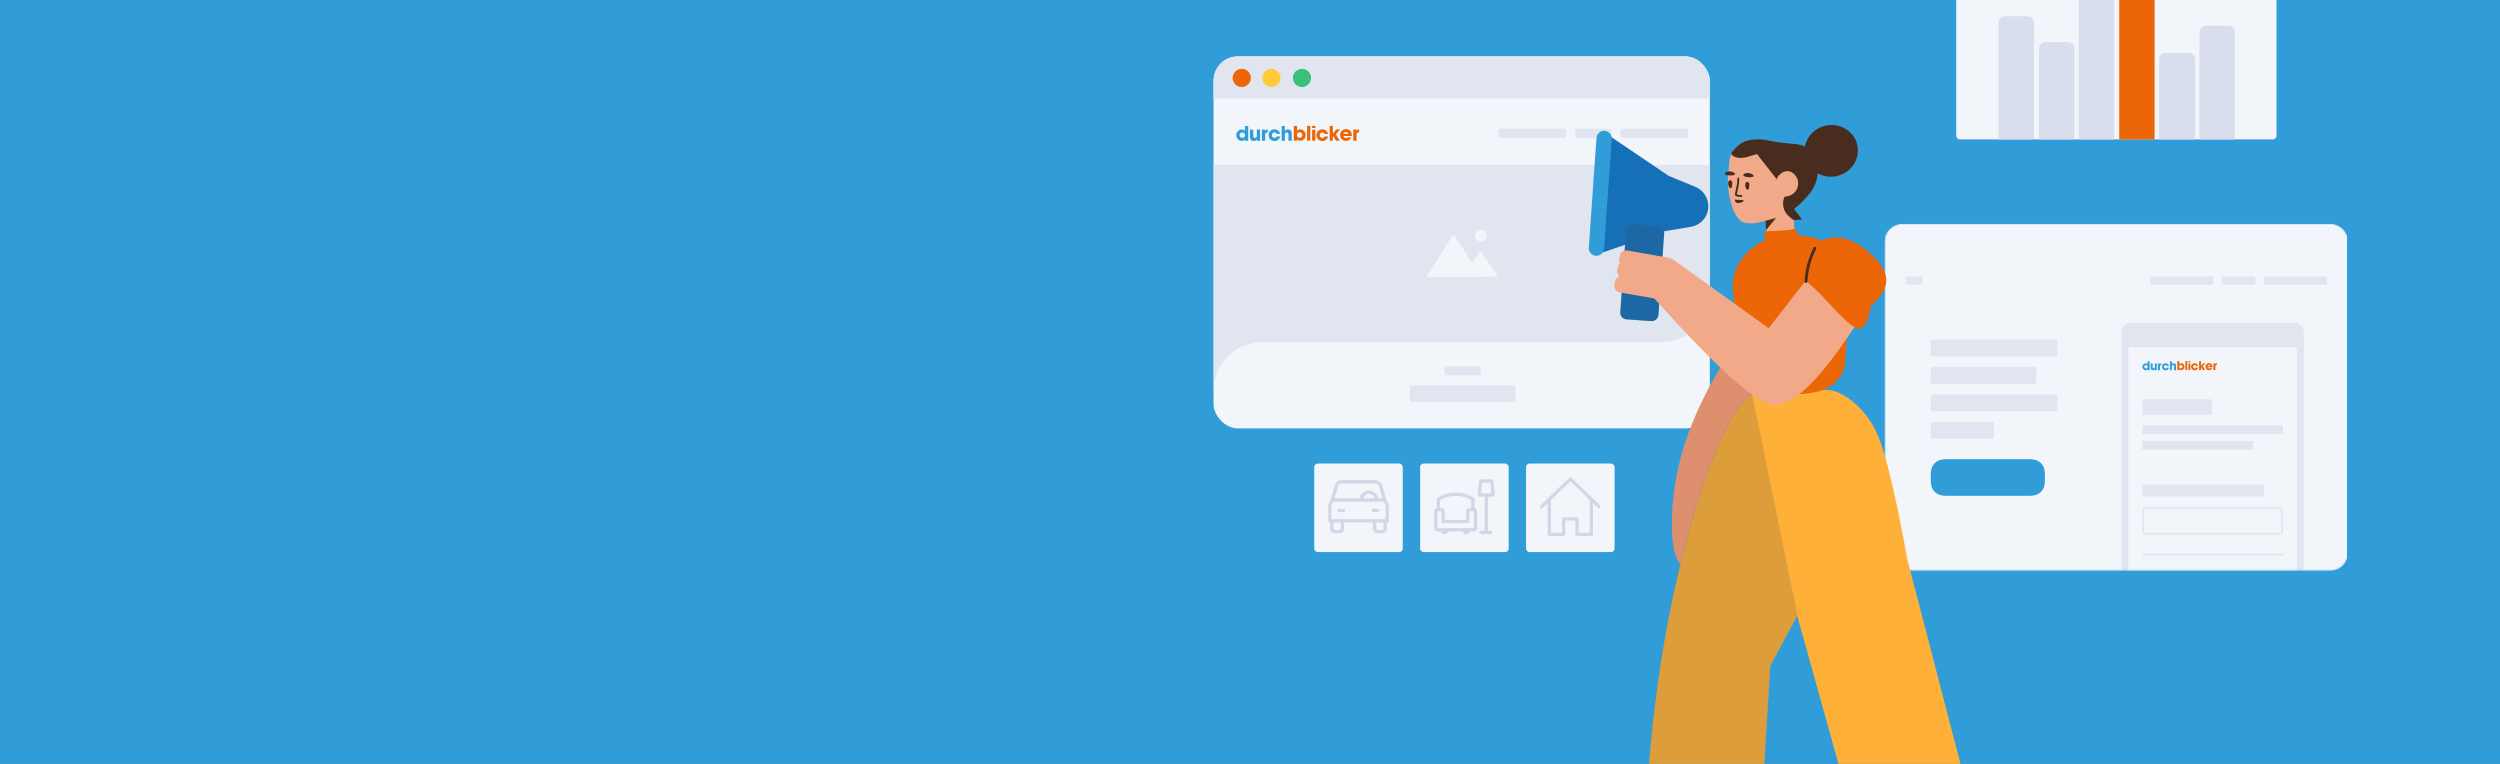
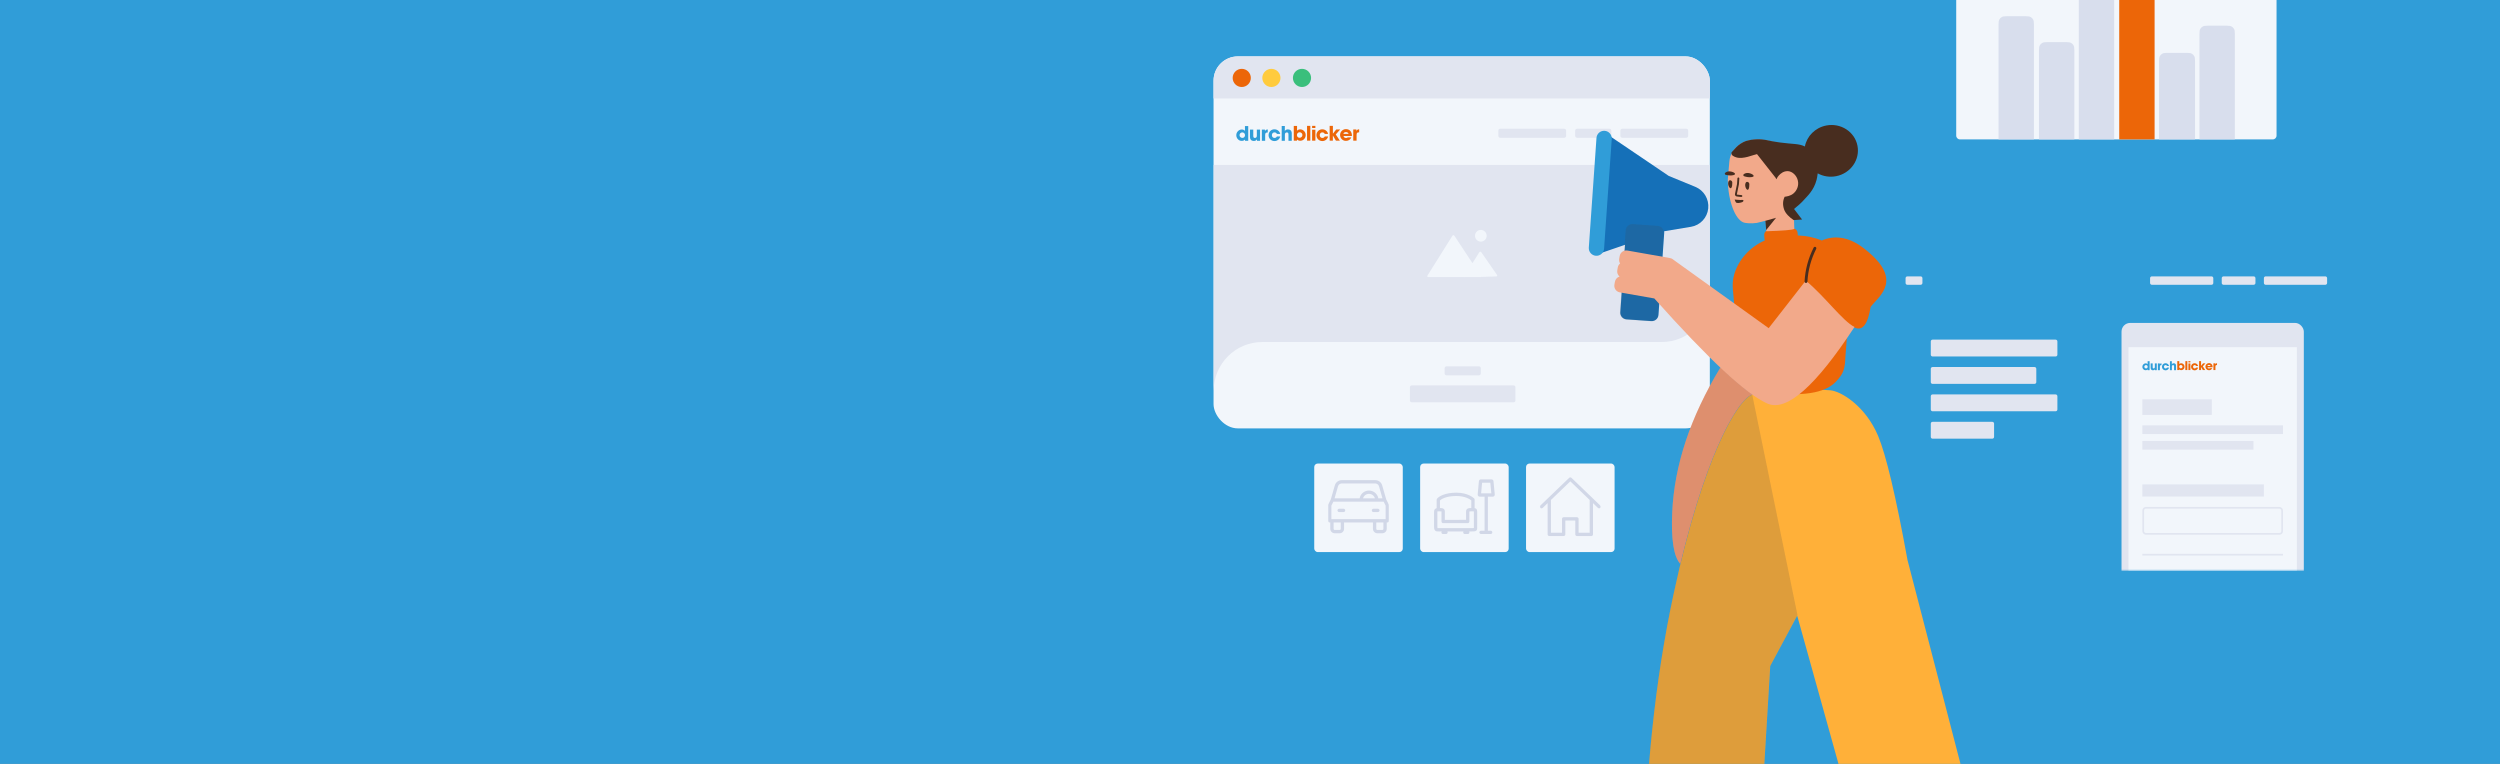
<svg xmlns="http://www.w3.org/2000/svg" width="1440" height="440" viewBox="0 0 1440 440" fill="none">
  <rect x="0" y="0" width="1440" height="440" fill="#808080" stroke="none" />
  <g clip-path="url(#clip0)">
    <rect width="1440" height="440" fill="#309DD8" />
    <rect x="757" y="267" width="51" height="51" rx="2" fill="#F2F6FB" />
    <g clip-path="url(#clip1)">
      <mask id="mask0" maskUnits="userSpaceOnUse" x="764" y="274" width="37" height="36">
        <path d="M800.35 274.012H764.65V309.712H800.35V274.012Z" fill="white" />
      </mask>
      <g mask="url(#mask0)">
        <path fill-rule="evenodd" clip-rule="evenodd" d="M792.154 276.562C794.002 276.562 795.626 277.786 796.137 279.562L798.462 287.656L799.929 290.572C799.996 290.706 800.031 290.853 800.031 291.002V299.991C800.031 300.519 799.603 300.947 799.075 300.947H798.756V304.612C798.756 306.021 797.615 307.162 796.206 307.162H793.366C791.958 307.162 790.816 306.021 790.816 304.612L790.816 300.947H774.183L774.184 304.612C774.184 306.021 773.042 307.162 771.634 307.162H768.794C767.385 307.162 766.244 306.021 766.244 304.612L766.243 300.947H765.925C765.397 300.947 764.969 300.519 764.969 299.991V291.002C764.969 290.853 765.004 290.706 765.071 290.572L766.537 287.656L768.863 279.562C769.374 277.786 770.998 276.562 772.846 276.562H792.154ZM772.271 300.947H768.156V304.612C768.156 304.965 768.442 305.25 768.794 305.25H771.634C771.986 305.25 772.271 304.965 772.271 304.612V300.947ZM796.844 300.947H792.729L792.729 304.612C792.729 304.965 793.014 305.25 793.366 305.25H796.206C796.558 305.25 796.844 304.965 796.844 304.612V300.947ZM796.979 288.962H768.021L766.881 291.229V299.034H798.119V291.229L796.979 288.962ZM793.656 293.042C794.184 293.042 794.612 293.47 794.612 293.998C794.612 294.526 794.184 294.954 793.656 294.954H791.106C790.578 294.954 790.15 294.526 790.15 293.998C790.15 293.47 790.578 293.042 791.106 293.042H793.656ZM773.894 293.042C774.422 293.042 774.85 293.47 774.85 293.998C774.85 294.526 774.422 294.954 773.894 294.954H771.344C770.816 294.954 770.387 294.526 770.387 293.998C770.387 293.47 770.816 293.042 771.344 293.042H773.894ZM792.154 278.475H772.846C771.851 278.475 770.976 279.134 770.702 280.09L768.702 287.049L783.134 287.05C783.589 284.494 785.831 282.555 788.527 282.555C791.223 282.555 793.466 284.494 793.92 287.05L796.298 287.049L794.298 280.09C794.024 279.134 793.149 278.475 792.154 278.475ZM788.527 284.467C786.892 284.467 785.515 285.561 785.095 287.049H791.96C791.54 285.561 790.163 284.467 788.527 284.467Z" fill="#D1D7E7" />
      </g>
    </g>
    <rect x="818" y="267" width="51" height="51" rx="2" fill="#F2F6FB" />
    <path fill-rule="evenodd" clip-rule="evenodd" d="M853.684 278.038L853.134 284.161H859.001L858.411 278.038H853.684ZM860.245 277.139L860.982 284.791C861.021 285.107 860.916 285.448 860.693 285.699C860.483 285.937 860.183 286.073 859.869 286.073H857.026V305.687H858.616C859.144 305.687 859.572 306.115 859.572 306.643C859.572 307.171 859.144 307.6 858.616 307.6H853.074C852.545 307.6 852.118 307.171 852.118 306.643C852.118 306.115 852.545 305.687 853.074 305.687H855.113V286.073H852.271C851.959 286.073 851.66 285.938 851.449 285.703C851.226 285.454 851.121 285.117 851.158 284.779L851.842 277.172C851.911 276.566 852.388 276.126 852.955 276.126H859.135C859.697 276.126 860.175 276.561 860.245 277.139ZM848.953 303.761L848.942 303.349C848.939 303.179 848.944 302.398 848.95 301.37L848.951 301.163C848.965 299.13 848.989 295.344 848.955 294.892V294.891C848.948 294.797 848.943 294.709 848.939 294.627C848.938 294.616 848.937 294.604 848.937 294.593L848.935 294.559C848.759 294.543 848.467 294.528 847.978 294.528C847.583 294.528 846.717 294.528 846.361 294.617C846.413 295.642 846.38 298.642 846.362 300.271L846.362 300.281L846.36 300.381C846.355 300.905 845.928 301.326 845.404 301.326L843.589 301.331C840.031 301.34 832.629 301.357 831.251 301.342C830.728 301.335 830.308 300.909 830.308 300.386V299.726C830.308 298.442 830.309 295.736 830.308 294.593C830.056 294.527 829.508 294.527 829.135 294.528C829.116 294.528 829.097 294.528 829.079 294.528L828.674 294.528C828.244 294.532 828.036 294.557 827.942 294.58C827.935 294.629 827.928 294.709 827.929 294.834C827.932 295.15 827.93 296.01 827.927 297.221C827.923 298.515 827.92 300.212 827.92 302.068C827.92 302.986 827.92 303.858 827.993 304.198C828.196 304.221 828.59 304.212 828.945 304.205C829.162 304.2 829.401 304.195 829.665 304.193C829.814 304.191 830.151 304.191 830.634 304.191C831.858 304.191 834.018 304.194 836.431 304.198C837.055 304.199 837.695 304.201 838.34 304.202C841.662 304.207 845.119 304.213 847.099 304.213C847.892 304.213 848.599 304.213 848.961 304.173C848.961 304.052 848.957 303.903 848.953 303.771L848.953 303.761ZM847.464 288.206C846.62 287.54 843.828 285.69 838.871 285.69C833.051 285.69 830.175 287.495 829.43 288.23V292.616C830.297 292.623 831.154 292.685 831.721 293.248C831.948 293.474 832.219 293.877 832.22 294.514C832.221 295.532 832.221 298.033 832.22 299.434C834.528 299.441 839.738 299.428 842.899 299.42C843.14 299.42 843.369 299.419 843.584 299.418L844.458 299.417C844.475 297.793 844.492 295.459 844.45 294.682C844.419 294.119 844.572 293.656 844.903 293.306C845.439 292.739 846.249 292.635 847.464 292.619V288.206ZM850.847 294.492L850.862 294.748C850.899 295.239 850.885 297.95 850.864 301.175L850.863 301.376C850.856 302.384 850.851 303.149 850.854 303.316L850.864 303.704L850.864 303.706C850.885 304.43 850.904 305.054 850.425 305.548C849.864 306.126 849.111 306.126 847.099 306.126H846.245C846.341 306.275 846.399 306.452 846.399 306.643C846.399 307.171 845.971 307.599 845.442 307.599H843.747C843.219 307.599 842.791 307.171 842.791 306.643C842.791 306.451 842.849 306.272 842.947 306.122C842.02 306.121 841.039 306.119 840.044 306.117C839.477 306.116 838.905 306.115 838.337 306.114C837.605 306.113 836.881 306.112 836.18 306.111C835.302 306.109 834.461 306.108 833.69 306.106C833.794 306.259 833.855 306.444 833.855 306.643C833.855 307.171 833.427 307.599 832.898 307.599H831.203C830.675 307.599 830.247 307.171 830.247 306.643C830.247 306.443 830.31 306.258 830.415 306.103C830.058 306.103 829.803 306.104 829.68 306.105C829.435 306.107 829.213 306.112 829.012 306.116L828.987 306.117C827.949 306.139 827.2 306.155 826.638 305.605C826.007 304.987 826.007 304.133 826.007 302.068C826.007 300.21 826.011 298.512 826.014 297.217C826.017 296.017 826.019 295.164 826.017 294.851C826.012 294.39 826.064 293.72 826.561 293.221C826.826 292.955 827.158 292.805 827.517 292.72V287.885C827.517 287.696 827.573 287.512 827.678 287.355C828.635 285.917 832.406 283.777 838.871 283.777C845.741 283.777 848.967 286.961 849.1 287.096C849.277 287.275 849.376 287.517 849.376 287.769V292.69C850.258 292.836 850.782 293.261 850.847 294.492Z" fill="#D1D7E7" />
    <rect x="879" y="267" width="51" height="51" rx="2" fill="#F2F6FB" />
    <g clip-path="url(#clip2)">
      <mask id="mask1" maskUnits="userSpaceOnUse" x="886" y="274" width="37" height="36">
        <path d="M922.35 274.012H886.65V309.712H922.35V274.012Z" fill="white" />
      </mask>
      <g mask="url(#mask1)">
        <path fill-rule="evenodd" clip-rule="evenodd" d="M903.837 275.236C904.207 274.88 904.793 274.88 905.163 275.236L921.738 291.173C922.118 291.539 922.13 292.145 921.764 292.525C921.398 292.906 920.793 292.918 920.412 292.552L917.569 289.818V307.8C917.569 308.297 917.19 308.706 916.705 308.752L916.613 308.756H908.325C907.797 308.756 907.369 308.328 907.369 307.8V299.831H901.631V307.8C901.631 308.328 901.203 308.756 900.675 308.756H892.388C891.859 308.756 891.431 308.328 891.431 307.8L891.431 289.817L888.588 292.552C888.231 292.895 887.677 292.906 887.307 292.592L887.236 292.525C886.87 292.145 886.882 291.539 887.262 291.173L903.837 275.236ZM904.5 277.252L893.344 287.978L893.344 306.844H899.719V298.875C899.719 298.347 900.147 297.919 900.675 297.919H908.325C908.853 297.919 909.281 298.347 909.281 298.875V306.844H915.656V287.979L904.5 277.252Z" fill="#D1D7E7" />
      </g>
    </g>
    <g clip-path="url(#clip3)">
      <path d="M974.397 32.49H710.016C703.932 32.49 699 37.422 699 43.506V235.733C699 241.817 703.932 246.749 710.016 246.749H974.397C980.481 246.749 985.413 241.817 985.413 235.733V43.506C985.413 37.422 980.481 32.49 974.397 32.49Z" fill="#F2F6FB" />
      <path d="M934.439 74.15H971.292C971.901 74.15 972.394 74.644 972.394 75.252V78.256C972.394 78.865 971.901 79.358 971.292 79.358H934.439C933.831 79.358 933.338 78.865 933.338 78.256V75.252C933.338 74.644 933.831 74.15 934.439 74.15ZM864.138 74.15H900.991C901.599 74.15 902.093 74.644 902.093 75.252V78.256C902.093 78.865 901.599 79.358 900.991 79.358H864.138C863.53 79.358 863.036 78.865 863.036 78.256V75.252C863.036 74.644 863.53 74.15 864.138 74.15ZM908.402 74.15H927.029C927.637 74.15 928.13 74.644 928.13 75.252V78.256C928.13 78.865 927.637 79.358 927.029 79.358H908.402C907.793 79.358 907.3 78.865 907.3 78.256V75.252C907.3 74.644 907.793 74.15 908.402 74.15Z" fill="#E1E5F0" />
      <path d="M833.207 211H851.834C852.442 211 852.935 211.493 852.935 212.102V215.106C852.935 215.714 852.442 216.208 851.834 216.208H833.207C832.598 216.208 832.105 215.714 832.105 215.106V212.102C832.105 211.493 832.598 211 833.207 211Z" fill="#E1E5F0" />
      <path d="M813.133 222H871.86C872.427 222 872.887 222.46 872.887 223.028V230.683C872.887 231.251 872.427 231.711 871.86 231.711H813.133C812.565 231.711 812.105 231.251 812.105 230.683V223.028C812.105 222.46 812.565 222 813.133 222Z" fill="#E1E5F0" />
      <path fill-rule="evenodd" clip-rule="evenodd" d="M715.237 81.147C715.993 81.147 716.564 80.946 717.135 80.391V81.1H718.986V72.6H717.088V75.407C716.656 74.852 716.055 74.59 715.283 74.59C714.466 74.59 713.741 74.883 713.139 75.469C712.46 76.117 712.105 76.935 712.105 77.86C712.105 78.863 712.491 79.727 713.231 80.391C713.787 80.9 714.466 81.147 715.237 81.147ZM717.134 77.874C717.134 78.769 716.456 79.433 715.638 79.433C714.681 79.433 713.987 78.754 713.972 77.843C713.972 76.98 714.666 76.254 715.561 76.254C716.456 76.254 717.134 76.949 717.134 77.874ZM725.79 81.083V74.65H723.938V78.137C723.938 79.001 723.553 79.448 722.812 79.448C722.071 79.448 721.886 79.031 721.886 78.137V74.65H719.973V78.892C719.973 80.374 720.853 81.207 722.179 81.207C723.013 81.207 723.63 80.883 724.031 80.219V81.083H725.79ZM728.613 75.529V74.65H726.823V81.083H728.736V77.89C728.736 76.702 728.998 76.285 730.233 76.301V74.557C729.461 74.557 728.921 74.881 728.613 75.529ZM738.255 72.567V81.083H740.091V77.597C740.091 76.733 740.492 76.285 741.233 76.285C741.973 76.285 742.158 76.702 742.158 77.597V81.083H744.056V76.841C744.056 75.36 743.192 74.526 741.865 74.526C741.047 74.526 740.461 74.835 740.06 75.452V72.567H738.255ZM734.09 81.253C735.818 81.253 737.083 80.065 737.422 78.63V78.615H735.494C735.293 79.001 734.907 79.463 734.12 79.463C733.21 79.463 732.609 78.784 732.609 77.859C732.609 76.949 733.21 76.208 734.12 76.254C734.907 76.254 735.293 76.717 735.494 77.149H737.407C737.083 75.591 735.725 74.48 734.043 74.48C732.146 74.48 730.696 75.992 730.696 77.859C730.696 79.741 732.177 81.253 734.09 81.253Z" fill="#309DD8" />
      <path fill-rule="evenodd" clip-rule="evenodd" d="M745.208 81.008H747.044H747.059V80.313C747.614 80.869 748.185 81.069 748.957 81.069C749.728 81.069 750.391 80.822 750.962 80.313C751.703 79.65 752.089 78.786 752.089 77.783C752.089 76.873 751.734 76.04 751.055 75.392C750.453 74.806 749.728 74.513 748.91 74.513C748.093 74.513 747.506 74.821 747.105 75.33V72.522H745.208V81.008ZM750.191 77.766C750.191 78.677 749.496 79.355 748.524 79.355C747.707 79.355 747.028 78.692 747.028 77.797C747.028 76.871 747.707 76.177 748.586 76.177C749.481 76.177 750.191 76.902 750.191 77.766ZM754.742 81.006V72.49H752.86V81.006H754.742ZM755.775 72.49V73.74H757.658V72.49H755.775ZM755.775 74.727V81.006H757.658V74.727H755.775ZM767.748 77.01V72.49H765.881V81.006H767.732V78.044L769.476 81.006H771.759L769.398 77.442L771.944 74.573H769.676L767.748 77.01ZM775.261 81.145C776.711 81.145 777.775 80.466 778.393 79.124L776.325 79.139C776.032 79.386 775.724 79.494 775.338 79.494C774.52 79.494 774.027 79.031 773.857 78.353H778.701C778.778 75.838 777.359 74.372 775.245 74.372C774.366 74.372 773.517 74.727 772.869 75.375C772.237 76.007 771.882 76.841 771.882 77.735C771.882 78.63 772.206 79.448 772.823 80.111C773.487 80.805 774.273 81.145 775.261 81.145ZM775.261 76.085C776.017 76.085 776.557 76.44 776.788 77.103H773.78C773.903 76.486 774.474 76.085 775.261 76.085ZM781.262 75.452V74.573H779.473V81.006H781.386V77.813C781.386 76.625 781.648 76.208 782.882 76.224V74.48C782.111 74.48 781.571 74.804 781.262 75.452ZM761.659 81.253C763.387 81.253 764.652 80.065 764.991 78.63V78.615H763.063C762.862 79.001 762.477 79.463 761.69 79.463C760.78 79.463 760.178 78.784 760.178 77.859C760.178 76.949 760.78 76.208 761.69 76.254C762.477 76.254 762.862 76.717 763.063 77.149H764.976C764.652 75.591 763.294 74.48 761.613 74.48C759.715 74.48 758.265 75.992 758.265 77.859C758.265 79.741 759.746 81.253 761.659 81.253Z" fill="#EC6608" />
      <path fill-rule="evenodd" clip-rule="evenodd" d="M727.105 197C711.641 197 699.105 209.536 699.105 225V197H727.105Z" fill="#E1E5F0" />
      <path fill-rule="evenodd" clip-rule="evenodd" d="M985.105 95H699.105V197H957.105C972.569 197 985.105 184.464 985.105 169V95Z" fill="#E1E5F0" />
      <path fill-rule="evenodd" clip-rule="evenodd" d="M852.959 139.176C854.818 139.176 856.326 137.666 856.326 135.804C856.326 133.941 854.818 132.432 852.959 132.432C851.099 132.432 849.592 133.941 849.592 135.804C849.592 137.666 851.099 139.176 852.959 139.176ZM853.157 159.595H852.054H844.724L843.116 159.614L843.129 159.595H822.767C822.158 159.595 821.927 159.176 822.253 158.657L836.562 135.843C836.886 135.325 837.422 135.315 837.757 135.819L848.143 151.584L852.041 145.355C852.364 144.84 852.905 144.825 853.251 145.325L862.249 158.301C862.594 158.799 862.38 159.218 861.774 159.237L853.755 159.483L853.095 159.491L853.157 159.595Z" fill="#F2F6FB" />
      <path d="M699 43.508C699 37.423 703.932 32.49 710.02 32.49H973.842C979.928 32.49 984.862 37.423 984.862 43.508V56.725H699V43.508Z" fill="#E1E5F0" />
      <path d="M715.248 50.115C718.138 50.115 720.481 47.773 720.481 44.883C720.481 41.993 718.138 39.65 715.248 39.65C712.359 39.65 710.016 41.993 710.016 44.883C710.016 47.773 712.359 50.115 715.248 50.115Z" fill="#EC6608" />
      <path d="M732.323 50.115C735.213 50.115 737.556 47.773 737.556 44.883C737.556 41.993 735.213 39.65 732.323 39.65C729.433 39.65 727.091 41.993 727.091 44.883C727.091 47.773 729.433 50.115 732.323 50.115Z" fill="#FFCB3D" />
      <path d="M749.949 50.115C752.839 50.115 755.181 47.773 755.181 44.883C755.181 41.993 752.839 39.65 749.949 39.65C747.059 39.65 744.716 41.993 744.716 44.883C744.716 47.773 747.059 50.115 749.949 50.115Z" fill="#3ABF7C" />
    </g>
    <g clip-path="url(#clip4)">
      <path d="M1309.11 -61.254H1128.96C1127.75 -61.254 1126.78 -60.277 1126.78 -59.071V78.117C1126.78 79.322 1127.75 80.3 1128.96 80.3H1309.11C1310.31 80.3 1311.29 79.322 1311.29 78.117V-59.071C1311.29 -60.277 1310.31 -61.254 1309.11 -61.254Z" fill="#F2F6FB" />
      <path d="M1271.56 14.799H1282.61C1284.23 14.799 1284.82 14.968 1285.41 15.285C1286 15.602 1286.47 16.067 1286.79 16.66C1287.1 17.253 1287.27 17.842 1287.27 19.464V80.3H1266.89V19.464C1266.89 17.842 1267.06 17.253 1267.38 16.66C1267.69 16.067 1268.16 15.602 1268.75 15.285C1269.35 14.968 1269.93 14.799 1271.56 14.799Z" fill="#D8DEED" />
      <path d="M1248.26 30.446H1259.68C1261.3 30.446 1261.89 30.615 1262.48 30.932C1263.07 31.249 1263.54 31.715 1263.86 32.308C1264.17 32.901 1264.34 33.489 1264.34 35.111V80.299H1243.6V35.111C1243.6 33.489 1243.77 32.901 1244.08 32.308C1244.4 31.715 1244.87 31.249 1245.46 30.932C1246.05 30.615 1246.64 30.446 1248.26 30.446Z" fill="#D8DEED" />
      <path d="M1225.34 -18.315H1236.39C1238.01 -18.315 1238.6 -18.146 1239.19 -17.829C1239.78 -17.512 1240.25 -17.047 1240.57 -16.454C1240.88 -15.861 1241.05 -15.273 1241.05 -13.65V80.299H1220.67V-13.65C1220.67 -15.273 1220.84 -15.861 1221.16 -16.454C1221.47 -17.047 1221.94 -17.512 1222.53 -17.829C1223.13 -18.146 1223.71 -18.315 1225.34 -18.315Z" fill="#EC6608" />
-       <path d="M1202.04 -5.579H1213.09C1214.72 -5.579 1215.3 -5.41 1215.9 -5.093C1216.49 -4.776 1216.96 -4.311 1217.27 -3.718C1217.59 -3.125 1217.76 -2.536 1217.76 -0.914V80.299H1197.38V-0.914C1197.38 -2.536 1197.55 -3.125 1197.86 -3.718C1198.18 -4.311 1198.65 -4.776 1199.24 -5.093C1199.83 -5.41 1200.42 -5.579 1202.04 -5.579Z" fill="#D8DEED" />
+       <path d="M1202.04 -5.579C1214.72 -5.579 1215.3 -5.41 1215.9 -5.093C1216.49 -4.776 1216.96 -4.311 1217.27 -3.718C1217.59 -3.125 1217.76 -2.536 1217.76 -0.914V80.299H1197.38V-0.914C1197.38 -2.536 1197.55 -3.125 1197.86 -3.718C1198.18 -4.311 1198.65 -4.776 1199.24 -5.093C1199.83 -5.41 1200.42 -5.579 1202.04 -5.579Z" fill="#D8DEED" />
      <path d="M1179.12 24.26H1190.17C1191.79 24.26 1192.38 24.429 1192.97 24.746C1193.56 25.063 1194.03 25.529 1194.34 26.122C1194.66 26.715 1194.83 27.303 1194.83 28.925V80.299H1174.45V28.925C1174.45 27.303 1174.62 26.715 1174.94 26.122C1175.25 25.529 1175.72 25.063 1176.31 24.746C1176.91 24.429 1177.49 24.26 1179.12 24.26Z" fill="#D8DEED" />
      <path d="M1155.82 9.341H1166.87C1168.5 9.341 1169.08 9.509 1169.68 9.827C1170.27 10.144 1170.74 10.609 1171.05 11.202C1171.37 11.795 1171.54 12.383 1171.54 14.005V80.3H1151.16V14.005C1151.16 12.383 1151.33 11.795 1151.64 11.202C1151.96 10.609 1152.43 10.144 1153.02 9.827C1153.61 9.509 1154.2 9.341 1155.82 9.341Z" fill="#D8DEED" />
    </g>
    <g clip-path="url(#clip5)">
      <mask id="mask2" maskUnits="userSpaceOnUse" x="1085" y="128" width="268" height="201">
        <path d="M1342.24 128.873H1095.69C1090.02 128.873 1085.42 133.475 1085.42 139.153V318.532C1085.42 324.209 1090.02 328.811 1095.69 328.811H1342.24C1347.91 328.811 1352.51 324.209 1352.51 318.532V139.153C1352.51 133.475 1347.91 128.873 1342.24 128.873Z" fill="white" />
      </mask>
      <g mask="url(#mask2)">
-         <path d="M1342.24 128.873H1095.69C1090.02 128.873 1085.42 133.475 1085.42 139.153V318.532C1085.42 324.209 1090.02 328.811 1095.69 328.811H1342.24C1347.91 328.811 1352.51 324.209 1352.51 318.532V139.153C1352.51 133.475 1347.91 128.873 1342.24 128.873Z" fill="#F2F6FB" />
        <rect x="1222" y="186" width="105" height="201" rx="5" fill="#E1E5F0" />
        <rect x="1226" y="200" width="97" height="173" fill="#F2F6FB" />
        <rect x="1234" y="230" width="40" height="9" fill="#E1E5F0" />
        <rect x="1234" y="245" width="81" height="5" fill="#E1E5F0" />
        <rect x="1234" y="254" width="64" height="5" fill="#E1E5F0" />
        <rect x="1234" y="279" width="70" height="7" fill="#E1E5F0" />
        <rect x="1234.5" y="292.5" width="80" height="15" rx="1.5" stroke="#E1E5F0" />
        <rect x="1234" y="319" width="81" height="1" fill="#E1E5F0" />
        <path fill-rule="evenodd" clip-rule="evenodd" d="M1235.9 213.259C1236.36 213.259 1236.71 213.137 1237.06 212.8V213.231H1238.18V208.067H1237.03V209.772C1236.77 209.435 1236.4 209.276 1235.93 209.276C1235.43 209.276 1234.99 209.454 1234.63 209.81C1234.22 210.204 1234 210.7 1234 211.263C1234 211.872 1234.23 212.397 1234.68 212.8C1235.02 213.109 1235.43 213.259 1235.9 213.259ZM1237.06 211.271C1237.06 211.815 1236.64 212.218 1236.15 212.218C1235.57 212.218 1235.14 211.805 1235.13 211.252C1235.13 210.728 1235.56 210.287 1236.1 210.287C1236.64 210.287 1237.06 210.709 1237.06 211.271ZM1242.31 213.221V209.312H1241.19V211.431C1241.19 211.955 1240.95 212.227 1240.5 212.227C1240.05 212.227 1239.94 211.974 1239.94 211.431V209.312H1238.78V211.89C1238.78 212.79 1239.31 213.296 1240.12 213.296C1240.63 213.296 1241 213.099 1241.25 212.696V213.221H1242.31ZM1244.03 209.847V209.312H1242.94V213.221H1244.1V211.281C1244.1 210.559 1244.26 210.306 1245.01 210.315V209.256C1244.54 209.256 1244.22 209.453 1244.03 209.847ZM1249.89 208.047V213.221H1251V211.102C1251 210.578 1251.25 210.306 1251.7 210.306C1252.15 210.306 1252.26 210.559 1252.26 211.102V213.221H1253.41V210.643C1253.41 209.743 1252.89 209.237 1252.08 209.237C1251.58 209.237 1251.23 209.425 1250.98 209.8V208.047H1249.89ZM1247.36 213.324C1248.41 213.324 1249.17 212.602 1249.38 211.73V211.721H1248.21C1248.09 211.955 1247.85 212.237 1247.38 212.237C1246.82 212.237 1246.46 211.824 1246.46 211.262C1246.46 210.709 1246.82 210.259 1247.38 210.287C1247.85 210.287 1248.09 210.568 1248.21 210.831H1249.37C1249.17 209.884 1248.35 209.209 1247.33 209.209C1246.18 209.209 1245.29 210.128 1245.29 211.262C1245.29 212.405 1246.19 213.324 1247.36 213.324Z" fill="#309DD8" />
        <path fill-rule="evenodd" clip-rule="evenodd" d="M1254.11 213.175H1255.23H1255.24V212.753C1255.57 213.09 1255.92 213.212 1256.39 213.212C1256.86 213.212 1257.26 213.062 1257.61 212.753C1258.06 212.35 1258.29 211.825 1258.29 211.216C1258.29 210.663 1258.08 210.157 1257.66 209.763C1257.3 209.407 1256.86 209.229 1256.36 209.229C1255.86 209.229 1255.51 209.416 1255.26 209.725V208.02H1254.11V213.175ZM1257.14 211.206C1257.14 211.759 1256.72 212.171 1256.13 212.171C1255.63 212.171 1255.22 211.768 1255.22 211.224C1255.22 210.662 1255.63 210.24 1256.16 210.24C1256.71 210.24 1257.14 210.681 1257.14 211.206ZM1259.9 213.174V208H1258.76V213.174H1259.9ZM1260.53 208V208.759H1261.67V208H1260.53ZM1260.53 209.359V213.174H1261.67V209.359H1260.53ZM1267.81 210.746V208H1266.67V213.174H1267.8V211.374L1268.85 213.174H1270.24L1268.81 211.009L1270.35 209.265H1268.98L1267.81 210.746ZM1272.37 213.258C1273.25 213.258 1273.9 212.846 1274.27 212.03L1273.02 212.04C1272.84 212.19 1272.65 212.255 1272.42 212.255C1271.92 212.255 1271.62 211.974 1271.52 211.562H1274.46C1274.51 210.034 1273.64 209.143 1272.36 209.143C1271.83 209.143 1271.31 209.359 1270.92 209.753C1270.53 210.137 1270.32 210.643 1270.32 211.187C1270.32 211.73 1270.51 212.227 1270.89 212.63C1271.29 213.052 1271.77 213.258 1272.37 213.258ZM1272.37 210.184C1272.83 210.184 1273.16 210.4 1273.3 210.803H1271.47C1271.54 210.428 1271.89 210.184 1272.37 210.184ZM1276.02 209.8V209.265H1274.93V213.174H1276.09V211.234C1276.09 210.512 1276.25 210.259 1277 210.268V209.209C1276.53 209.209 1276.2 209.406 1276.02 209.8ZM1264.11 213.324C1265.16 213.324 1265.92 212.602 1266.13 211.73V211.721H1264.96C1264.84 211.955 1264.6 212.237 1264.12 212.237C1263.57 212.237 1263.21 211.824 1263.21 211.262C1263.21 210.709 1263.57 210.259 1264.12 210.287C1264.6 210.287 1264.84 210.568 1264.96 210.831H1266.12C1265.92 209.884 1265.1 209.209 1264.08 209.209C1262.93 209.209 1262.04 210.128 1262.04 211.262C1262.04 212.405 1262.94 213.324 1264.11 213.324Z" fill="#EC6608" />
        <path d="M1098.63 159.195H1106.29C1106.86 159.195 1107.32 159.655 1107.32 160.223V163.008C1107.32 163.575 1106.86 164.036 1106.29 164.036H1098.63C1098.07 164.036 1097.61 163.575 1097.61 163.008V160.223C1097.61 159.655 1098.07 159.195 1098.63 159.195ZM1305.03 159.195H1339.4C1339.96 159.195 1340.42 159.655 1340.42 160.223V163.008C1340.42 163.575 1339.96 164.036 1339.4 164.036H1305.03C1304.46 164.036 1304 163.575 1304 163.008V160.223C1304 159.655 1304.46 159.195 1305.03 159.195ZM1239.47 159.195H1273.84C1274.4 159.195 1274.86 159.655 1274.86 160.223V163.008C1274.86 163.575 1274.4 164.036 1273.84 164.036H1239.47C1238.9 164.036 1238.44 163.575 1238.44 163.008V160.223C1238.44 159.655 1238.9 159.195 1239.47 159.195ZM1280.75 159.195H1298.12C1298.68 159.195 1299.14 159.655 1299.14 160.223V163.008C1299.14 163.575 1298.68 164.036 1298.12 164.036H1280.75C1280.18 164.036 1279.72 163.575 1279.72 163.008V160.223C1279.72 159.655 1280.18 159.195 1280.75 159.195Z" fill="#E1E5F0" />
      </g>
      <path d="M1113.15 195.628H1184.04C1184.6 195.628 1185.06 196.089 1185.06 196.656V204.311C1185.06 204.879 1184.6 205.339 1184.04 205.339H1113.15C1112.59 205.339 1112.13 204.879 1112.13 204.311V196.656C1112.13 196.089 1112.59 195.628 1113.15 195.628ZM1113.15 211.409H1171.88C1172.45 211.409 1172.91 211.869 1172.91 212.437V220.092C1172.91 220.659 1172.45 221.12 1171.88 221.12H1113.15C1112.59 221.12 1112.13 220.659 1112.13 220.092V212.437C1112.13 211.869 1112.59 211.409 1113.15 211.409ZM1113.15 242.969H1147.57C1148.13 242.969 1148.59 243.43 1148.59 243.997V251.652C1148.59 252.22 1148.13 252.68 1147.57 252.68H1113.15C1112.59 252.68 1112.13 252.22 1112.13 251.652V243.997C1112.13 243.43 1112.59 242.969 1113.15 242.969ZM1113.15 227.189H1184.04C1184.6 227.189 1185.06 227.649 1185.06 228.217V235.872C1185.06 236.44 1184.6 236.9 1184.04 236.9H1113.15C1112.59 236.9 1112.13 236.44 1112.13 235.872V228.217C1112.13 227.649 1112.59 227.189 1113.15 227.189Z" fill="#E1E5F0" />
      <path d="M1121.39 264.502H1168.6C1171.31 264.502 1172.68 264.86 1173.93 265.531C1175.19 266.203 1176.17 267.189 1176.84 268.446C1177.52 269.702 1177.87 271.07 1177.87 273.777V276.3C1177.87 279.007 1177.52 280.374 1176.84 281.631C1176.17 282.887 1175.19 283.873 1173.93 284.545C1172.68 285.217 1171.31 285.575 1168.6 285.575H1121.39C1118.69 285.575 1117.32 285.217 1116.07 284.545C1114.81 283.873 1113.83 282.887 1113.15 281.631C1112.48 280.374 1112.13 279.007 1112.13 276.3V273.777C1112.13 271.07 1112.48 269.702 1113.15 268.446C1113.83 267.189 1114.81 266.203 1116.07 265.531C1117.32 264.86 1118.69 264.502 1121.39 264.502Z" fill="#309DD8" />
    </g>
    <g clip-path="url(#clip6)">
      <path d="M1035.18 354.63L1077.9 507.951C1079.89 515.097 1086.4 520.04 1093.82 520.04H1128.68C1137.8 520.04 1145.2 512.642 1145.2 503.517C1145.2 502.114 1145.02 500.718 1144.67 499.36L1098.73 322.598C1092.02 285.871 1086.38 262.041 1081.8 251.108C1074.58 233.851 1060.35 225.239 1054.18 224.802C1025.1 222.741 1010.1 223.606 1009.19 227.395C1001.31 229.71 981.141 262.354 963.968 342.24C953.357 391.606 947.636 445.836 946.807 504.93C946.679 514.055 953.973 521.556 963.098 521.684C963.178 521.685 963.257 521.686 963.337 521.686L995.768 521.672C1004.5 521.668 1011.73 514.864 1012.26 506.144L1019.65 383.576L1035.18 354.63Z" fill="#FFB039" />
      <path d="M936.025 141.001L933.309 179.835C933.161 181.959 934.762 183.801 936.886 183.95L951.172 184.949C953.296 185.097 955.139 183.496 955.287 181.372L958.592 134.119C958.612 133.827 958.599 133.541 958.557 133.264L958.861 133.16L974.022 130.636C979.319 129.755 983.376 125.446 983.937 120.106L983.939 120.092C984.501 114.742 981.47 109.663 976.495 107.618L961.198 101.33L927.871 78.773C927.304 78.389 926.645 78.163 925.962 78.118C923.837 77.979 922.002 79.589 921.862 81.713L917.941 141.56C917.907 142.07 917.976 142.581 918.141 143.065C918.833 145.079 921.026 146.151 923.04 145.459L936.025 141.001Z" fill="#1570B8" />
      <path opacity="0.177" d="M940.51 129.089L954.795 130.088C956.92 130.237 958.521 132.079 958.373 134.203L955.068 181.456C954.92 183.581 953.077 185.182 950.953 185.034L936.668 184.035C934.543 183.886 932.942 182.044 933.09 179.92L936.395 132.667C936.543 130.542 938.385 128.941 940.51 129.089Z" fill="#444444" />
      <path d="M919.575 79.435C919.745 77.007 921.85 75.177 924.278 75.346C926.706 75.516 928.536 77.622 928.366 80.049L923.948 143.236C923.778 145.664 921.673 147.494 919.245 147.325C916.817 147.155 914.987 145.049 915.157 142.622L919.575 79.435Z" fill="#309DD8" />
      <path d="M1016.53 138.491C1007.65 142.409 1001.24 149.847 998.845 158.259C998.02 161.123 997.865 164.207 998.175 167.182L1001.58 205.903C1001.63 206.508 1001.68 207.059 1001.68 207.665C1001.73 210.529 1002.3 214.054 1004.52 216.973C1007.71 221.27 1012.66 227.328 1033.29 227.108C1052.47 226.888 1057.05 220.829 1060.15 216.643C1062.36 213.669 1062.83 209.593 1062.88 206.839C1062.88 206.233 1062.93 205.682 1062.98 205.076L1064.45 186.164C1065.86 187.314 1067.16 188.2 1068.35 188.725C1072.88 190.732 1075.92 186.744 1077.48 176.761C1082.46 170.343 1097.18 160.988 1073.16 142.713C1064.15 135.863 1055.79 135.657 1049.4 138.534C1045.28 136.825 1040.59 135.805 1035.52 135.603L1035.42 134.137C1035.31 132.62 1034 131.476 1032.48 131.582L1018.74 132.542C1017.23 132.649 1016.08 133.965 1016.19 135.482L1016.34 137.68C1016.36 137.965 1016.43 138.238 1016.53 138.491Z" fill="#EC6608" />
      <path d="M1137.63 529.839L1133.97 519.208L1093.1 520.04L1093.96 529.839H1137.63ZM967.864 324.801C984.15 257.221 1002.02 229.256 1009.22 227.367C1009.23 227.332 1009.24 227.297 1009.24 227.262C1004.11 223.612 997.999 218.449 990.919 211.773C973.662 240.179 964.423 267.951 963.202 295.088C962.497 310.755 964.051 320.659 967.864 324.801ZM962.83 148.944C962.517 148.793 962.177 148.681 961.817 148.618L937.408 144.314C935.311 143.944 933.312 145.344 932.942 147.441L932.655 149.069C932.484 150.036 932.69 150.983 933.168 151.759C932.493 152.322 932.005 153.117 931.84 154.051L931.553 155.678C931.306 157.079 931.849 158.436 932.861 159.293C931.518 159.703 930.448 160.835 930.188 162.313L929.901 163.94C929.531 166.037 930.931 168.037 933.028 168.406L952.883 171.907C984.207 207.028 1005.94 227.217 1018.1 232.476C1029.11 237.241 1045.8 222.53 1068.18 188.342C1061.37 184.94 1050.9 170.511 1040.5 161.971C1040.37 161.864 1040.24 161.754 1040.12 161.64L1018.76 189.017C981.493 162.255 962.86 148.874 962.86 148.874L962.83 148.944ZM1017.04 127.137L1017.38 133.204C1027.06 132.91 1032.44 132.457 1033.52 131.845L1033.2 121.768L1033.52 117.926L1033.24 114.814L1028.77 115.283L1028.54 114.767C1028.6 114.716 1028.61 114.661 1028.61 114.661C1028.81 114.123 1029.33 113.718 1029.77 113.749C1030.78 113.543 1032.3 113.098 1033.66 111.922C1035.54 110.232 1036.79 107.393 1036.11 104.474C1035.48 101.669 1035.27 97.237 1032.63 97.107C1031.14 97.058 1028.78 97.009 1028.61 97.107C1028.43 97.206 1024.8 99.598 1024.95 98.283C1025.05 97.406 1025.56 92.73 1026.48 84.255C1026.54 83.376 1025.94 82.561 1025.06 82.444C1023.47 82.278 1021.95 81.951 1020.38 81.455C1018.69 81.116 1017.5 80.866 1017.12 80.784C1014.45 80.212 1009.6 80.038 1005.19 81.497C1003.32 82.249 1001.47 83.39 999.867 85.044C999.452 85.457 999.028 85.98 998.605 86.502C998.484 86.659 998.363 86.817 998.237 87.029C997.008 88.82 996.254 90.921 996.1 93.118L995.247 102.942C995.233 103.935 995.164 104.924 995.26 105.925C996.051 118.293 1000.33 127.371 1004.85 128.294C1005.39 128.442 1008.34 128.925 1011.91 128.401C1012.25 128.314 1011.96 128.405 1016.8 127.197C1016.88 127.177 1016.96 127.157 1017.04 127.137ZM998.046 532.971L996.847 521.686L959.82 521.257L956.23 530.287L998.046 532.971Z" fill="#F2A98A" />
      <path opacity="0.177" d="M1035.34 354.274L1009.35 227.692C1009.34 227.572 1009.35 227.454 1009.37 227.338C1001.67 229.078 981.268 261.574 963.927 342.243C953.289 391.729 947.578 445.981 946.794 504.999C946.676 513.859 953.764 521.138 962.624 521.256C962.695 521.257 962.766 521.257 962.838 521.257C967.723 521.257 978.633 521.341 995.567 521.507C1004.37 521.594 1011.69 514.766 1012.22 505.98L1019.61 383.579L1035.34 354.274Z" fill="#444444" />
      <path opacity="0.2" d="M967.864 324.801C984.15 257.221 1002.02 229.256 1009.22 227.367C1009.23 227.332 1009.24 227.297 1009.24 227.262C1004.11 223.612 997.999 218.449 990.919 211.773C973.662 240.179 964.423 267.951 963.202 295.088C962.497 310.755 964.051 320.659 967.864 324.801Z" fill="#8C2A00" />
      <path d="M1017.32 132.522L1023.02 125.44L1016.86 127.18L1017.32 132.522Z" fill="#482D1F" />
      <path d="M1023.22 103.267L1023.85 102.072C1023.85 102.072 1024.86 100.375 1026.87 99.246C1027.04 99.147 1028.3 98.517 1029.79 98.566C1032.43 98.696 1034.91 101.133 1035.54 103.938C1036.27 106.86 1035.03 109.699 1033.14 111.335C1031.26 113.025 1028.7 113.214 1027.98 113.329L1027.96 113.328C1026.86 115.615 1026.75 118.061 1027.65 120.666C1028.42 122.921 1030.58 125.05 1033.13 126.778L1037.99 126.451L1033.37 120.368C1035.13 118.952 1037.82 116.67 1039.42 114.755C1040.69 113.242 1044.73 109.826 1046.33 103.643C1046.5 102.907 1046.83 101.556 1047.01 99.856C1050.09 101.555 1053.81 102.222 1057.6 101.486C1065.96 99.861 1071.47 92.007 1069.9 83.945C1068.33 75.883 1060.29 70.664 1051.92 72.29C1045.49 73.541 1040.74 78.483 1039.61 84.37C1036.11 82.628 1032.68 83.084 1025.25 82.072C1024.6 81.971 1023.51 81.784 1022.08 81.574C1021.48 81.477 1020.99 81.387 1020.5 81.298C1018.81 80.959 1017.62 80.71 1017.24 80.628C1014.57 80.055 1009.72 79.882 1005.32 81.34C1003.44 82.092 1001.59 83.233 999.988 84.888C999.573 85.3 997.824 87.201 997.401 87.723C996.879 89.507 998.761 90.207 1000.06 90.629C1004.11 91.906 1009.79 89.162 1012.03 88.766C1015.63 93.325 1019.18 97.825 1022.73 102.379C1022.89 102.654 1023.05 102.951 1023.22 103.267ZM994.016 100.691C995.104 100.968 996.798 101.278 998.306 100.915C1000.82 100.33 998.47 98.828 996.215 98.71C995.115 98.652 994.264 99.104 993.746 99.518C993.289 99.825 993.471 100.552 994.016 100.691ZM1004.61 101.514C1005.68 101.867 1007.35 102.293 1008.99 101.996C1011.53 101.642 1009.3 99.925 1007.06 99.65C1005.91 99.509 1005.03 99.901 1004.49 100.278C1003.95 100.6 1004.08 101.337 1004.61 101.514Z" fill="#482D1F" />
      <path d="M997.799 105.163C997.802 104.5 997.301 103.903 996.643 103.845C996.204 103.807 995.801 103.993 995.574 104.692C994.926 106.404 996.347 109.127 997.196 108.262C997.748 107.646 997.827 106.105 997.799 105.163ZM1007.62 106.077C1007.62 105.414 1007.12 104.817 1006.46 104.76C1006.02 104.721 1005.62 104.907 1005.39 105.606C1004.74 107.319 1006.16 110.041 1007.01 109.176C1007.56 108.561 1007.64 107.019 1007.62 106.077ZM1002.66 116.7C1003.06 116.61 1004.01 116.384 1004.2 115.788C1004.21 115.678 1004.27 115.516 1004.22 115.403C1004.02 115.006 1003.35 115.192 1002.36 115.195C1000.59 115.158 999.173 114.918 999.173 114.918C999.173 114.918 999.501 116.038 999.758 116.382C1000.26 117.291 1002.05 116.834 1002.66 116.7ZM1000.52 105.986L1000.53 105.95L1000.53 105.915L1000.52 105.986ZM999.345 111.754C999.208 112.374 999.657 113.008 1000.28 113.145C1000.35 113.16 1000.41 113.172 1000.47 113.184C1000.86 113.255 1001.22 113.298 1001.89 113.36C1002 113.369 1002.39 113.405 1002.39 113.405C1002.61 113.425 1002.79 113.442 1002.98 113.459C1003.28 113.488 1003.55 113.267 1003.58 112.964C1003.61 112.661 1003.38 112.392 1003.08 112.363C1002.89 112.345 1002.71 112.328 1002.49 112.308C1002.49 112.308 1002.1 112.272 1001.99 112.263C1001.35 112.204 1001.02 112.164 1000.67 112.101C1000.62 112.09 1000.56 112.08 1000.51 112.068C1000.47 112.059 1000.42 111.993 1000.42 111.983L1001.61 106.134L1001.62 106.063L1001.85 102.82C1001.87 102.517 1001.64 102.254 1001.34 102.233C1001.03 102.212 1000.77 102.441 1000.75 102.744L1000.53 105.95L999.345 111.754Z" fill="#482D1F" />
      <path d="M1039.43 162.118C1039.8 155.318 1041.54 148.817 1044.66 142.619C1044.86 142.211 1045.36 142.047 1045.76 142.252C1046.17 142.457 1046.34 142.954 1046.13 143.362C1043.12 149.356 1041.43 155.636 1041.08 162.207C1041.06 162.662 1040.67 163.012 1040.21 162.988C1039.76 162.963 1039.41 162.574 1039.43 162.118Z" fill="#482D1F" />
    </g>
  </g>
  <defs>
    <clipPath id="clip0">
      <rect width="1440" height="440" fill="white" />
    </clipPath>
    <clipPath id="clip1">
      <rect width="35.7" height="35.7" fill="white" transform="translate(764.65 274.012)" />
    </clipPath>
    <clipPath id="clip2">
      <rect width="35.7" height="35.7" fill="white" transform="translate(886.65 274.012)" />
    </clipPath>
    <clipPath id="clip3">
      <rect x="699" y="32.49" width="285.862" height="214.259" rx="14" fill="white" />
    </clipPath>
    <clipPath id="clip4">
      <rect width="184.516" height="141.554" fill="white" transform="translate(1126.78 -61.254)" />
    </clipPath>
    <clipPath id="clip5">
      <rect width="266.584" height="199.938" fill="white" transform="translate(1085.42 128.873)" />
    </clipPath>
    <clipPath id="clip6">
      <rect width="250.061" height="498.469" fill="white" transform="matrix(-1 0 0 1 1155.76 71.55)" />
    </clipPath>
  </defs>
</svg>